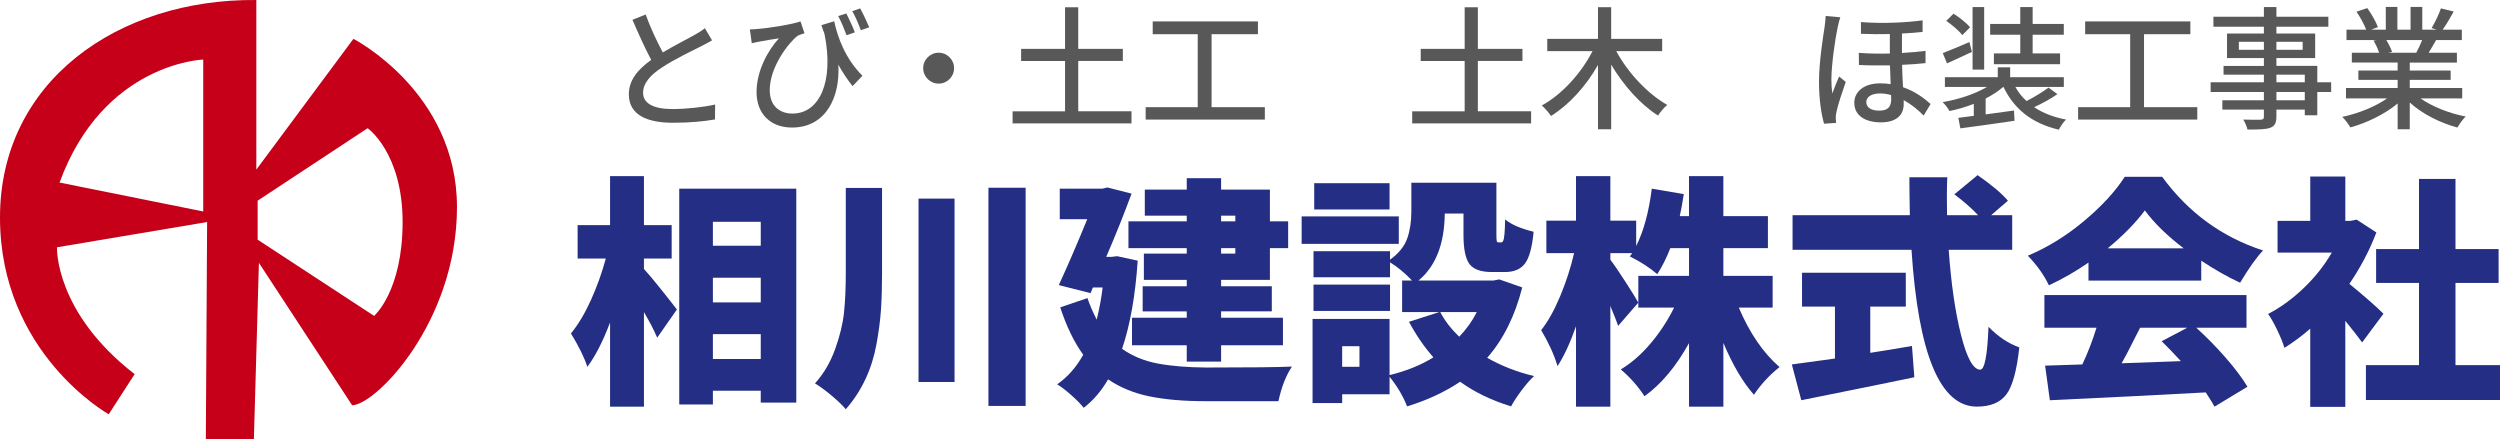
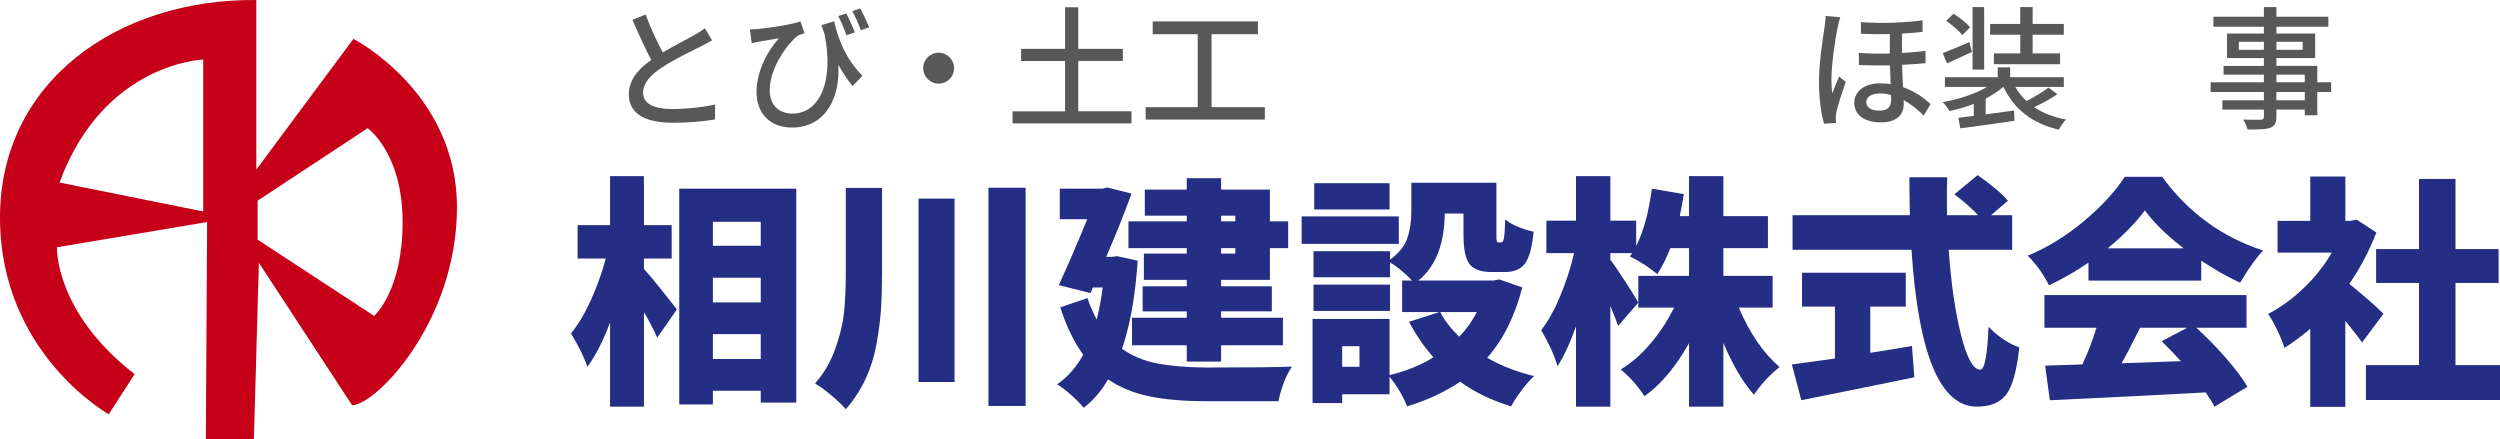
<svg xmlns="http://www.w3.org/2000/svg" version="1.1" x="0px" y="0px" width="222px" height="39px" viewBox="0 0 222 39" enable-background="new 0 0 222 39" xml:space="preserve">
  <defs>
</defs>
  <path fill="#C50018" d="M31.384,3.45l-8.622,11.611V0.001C10.46-0.114,0,7.244,0,19.314c0,12.072,9.654,17.473,9.654,17.473  l2.302-3.564c-7.127-5.516-6.898-11.263-6.898-11.263l13.334-2.244l-0.116,19.717h4.256l0.459-16.095l8.277,12.646  c2.068,0,9.311-7.358,9.311-17.589C40.581,8.161,31.384,3.45,31.384,3.45z M18.047,18.778L5.288,16.21  C9.182,5.571,18.047,5.288,18.047,5.288V18.778z M33.222,28.052l-10.344-6.77v-3.462l9.77-6.437c0,0,3.104,2.183,3.104,8.333  C35.752,25.868,33.222,28.052,33.222,28.052z" />
  <path fill="#232E84" d="M57.182,22.958v0.926c0.351,0.379,0.863,0.989,1.536,1.831c0.673,0.841,1.136,1.431,1.389,1.767  l-1.747,2.504c-0.294-0.687-0.687-1.444-1.178-2.272v8.395h-3.008v-7.469c-0.646,1.697-1.319,3.009-2.02,3.935  c-0.238-0.771-0.722-1.76-1.452-2.967c0.645-0.785,1.238-1.778,1.778-2.977s0.979-2.423,1.315-3.671h-2.503v-2.966h2.882v-4.355  h3.008v4.355h2.462v2.966H57.182z M60.317,16.752H70.71V35.75h-3.156v-1.052h-4.25v1.22h-2.987V16.752z M67.555,19.698h-4.25v2.125  h4.25V19.698z M67.555,24.663h-4.25v2.188h4.25V24.663z M63.305,31.879h4.25V29.67h-4.25V31.879z" />
  <path fill="#232E84" d="M75.107,16.689h3.219v7.532c0,1.249-0.032,2.339-0.095,3.271c-0.063,0.933-0.197,1.957-0.4,3.072  c-0.204,1.115-0.533,2.156-0.989,3.124c-0.456,0.968-1.035,1.852-1.736,2.651c-0.294-0.351-0.719-0.758-1.273-1.221  s-1.041-0.82-1.462-1.073c0.771-0.855,1.368-1.869,1.788-3.04c0.421-1.171,0.684-2.255,0.789-3.25  c0.105-0.996,0.158-2.181,0.158-3.556V16.689z M81.566,17.636h3.198V33.92h-3.198V17.636z M87.773,16.668h3.303v19.377h-3.303  V16.668z" />
  <path fill="#232E84" d="M99.197,22.748l1.831,0.4c-0.21,3.114-0.673,5.723-1.389,7.827c0.912,0.646,1.963,1.08,3.156,1.304  c1.192,0.225,2.63,0.344,4.313,0.358c3.857,0,6.396-0.028,7.616-0.084c-0.533,0.799-0.933,1.823-1.199,3.072h-6.501  c-1.894,0-3.535-0.141-4.923-0.421c-1.389-0.281-2.623-0.786-3.703-1.515c-0.589,1.024-1.312,1.865-2.167,2.525  c-0.252-0.323-0.627-0.705-1.125-1.146s-0.908-0.754-1.23-0.937c0.939-0.659,1.711-1.536,2.314-2.63  c-0.799-1.094-1.48-2.496-2.041-4.208l2.419-0.821c0.182,0.561,0.456,1.199,0.82,1.915c0.238-0.968,0.414-1.921,0.526-2.861h-0.863  l-0.21,0.505l-2.819-0.715c0.8-1.739,1.641-3.688,2.525-5.849h-2.44v-2.714h3.787l0.442-0.105l2.146,0.547  c-0.659,1.796-1.41,3.668-2.251,5.618h0.463L99.197,22.748z M105.383,19.656V19.15h-3.724v-2.314h3.724v-1.01h3.051v1.01h4.334  v2.819h1.62v2.377h-1.62v2.819h-4.334v0.568h4.502v2.23h-4.502v0.568h5.491v2.441h-5.491v1.452h-3.051v-1.452h-4.86v-2.441h4.86  V27.65h-3.914v-2.23h3.914v-0.568h-3.808v-2.335h3.808v-0.484h-5.176v-2.377H105.383z M109.696,19.15h-1.262v0.505h1.262V19.15z   M109.696,22.517v-0.484h-1.262v0.484H109.696z" />
  <path fill="#232E84" d="M124.212,19.214v2.44h-8.626v-2.44H124.212z M133.133,24.81l2.041,0.715  c-0.645,2.539-1.683,4.622-3.114,6.249c1.291,0.729,2.679,1.27,4.166,1.62c-0.336,0.309-0.705,0.729-1.104,1.262  c-0.4,0.533-0.712,1.01-0.937,1.431c-1.739-0.533-3.247-1.262-4.523-2.188c-1.36,0.912-2.932,1.641-4.712,2.188  c-0.365-0.925-0.884-1.802-1.557-2.63v1.557h-4.208v0.778h-2.63v-7.469h6.838v4.986c1.5-0.365,2.798-0.891,3.892-1.578  c-0.828-0.939-1.55-1.991-2.167-3.156l2.693-0.863h-3.303v-2.798h0.883c-0.659-0.688-1.312-1.228-1.957-1.62v1.325h-6.795v-2.314  h6.795v0.757c0.771-0.561,1.28-1.189,1.525-1.883c0.245-0.694,0.368-1.49,0.368-2.388v-2.567h7.553v4.586  c0,0.323,0.01,0.523,0.032,0.6c0.021,0.078,0.073,0.116,0.158,0.116h0.231c0.07,0,0.129-0.045,0.179-0.137  c0.049-0.091,0.087-0.287,0.116-0.589c0.028-0.302,0.049-0.74,0.063-1.315c0.533,0.449,1.375,0.813,2.525,1.094  c-0.126,1.361-0.379,2.297-0.757,2.809c-0.379,0.512-0.975,0.768-1.789,0.768h-1.157c-0.968,0-1.63-0.234-1.988-0.705  c-0.357-0.47-0.536-1.336-0.536-2.598v-1.894h-1.662c-0.028,2.707-0.807,4.691-2.335,5.954h6.648L133.133,24.81z M123.434,25.273  v2.335h-6.795v-2.335H123.434z M123.392,16.268v2.335h-6.69v-2.335H123.392z M120.72,32.574v-1.831h-1.536v1.831H120.72z   M131.135,27.713h-3.24c0.393,0.758,0.954,1.487,1.683,2.188C130.237,29.214,130.756,28.485,131.135,27.713z" />
  <path fill="#232E84" d="M157.412,27.314h-3.008c0.968,2.272,2.174,4.032,3.619,5.281c-0.912,0.729-1.669,1.55-2.272,2.461  c-0.982-1.108-1.886-2.644-2.714-4.607v5.66h-3.051V30.47c-1.164,2.09-2.482,3.661-3.955,4.713c-0.589-0.898-1.291-1.69-2.104-2.377  c0.954-0.575,1.841-1.35,2.661-2.325c0.821-0.975,1.511-2.03,2.073-3.166h-3.177v-2.819h4.502v-2.462h-1.662  c-0.323,0.842-0.708,1.613-1.157,2.314c-0.687-0.589-1.501-1.115-2.44-1.578c0.014-0.014,0.045-0.056,0.095-0.126  c0.049-0.07,0.087-0.126,0.116-0.168H143v0.589c0.294,0.378,0.736,1.024,1.325,1.936c0.589,0.912,0.975,1.536,1.157,1.873  l-1.788,2.062c-0.126-0.364-0.358-0.954-0.694-1.767v8.942h-3.051v-7.132c-0.519,1.473-1.066,2.651-1.641,3.534  c-0.294-0.996-0.778-2.062-1.452-3.198c0.603-0.757,1.168-1.767,1.694-3.03c0.526-1.262,0.936-2.531,1.23-3.808h-2.461v-2.882h2.63  v-3.955H143v3.955h2.293v2.251c0.659-1.305,1.122-3.001,1.388-5.092l2.84,0.484c-0.126,0.814-0.246,1.466-0.357,1.957h0.82v-3.556  h3.051v3.556h3.956v2.84h-3.956v2.462h4.376V27.314z" />
  <path fill="#232E84" d="M166.08,27.229v4.103c1.094-0.168,2.328-0.372,3.703-0.61l0.21,2.777c-1.178,0.252-4.523,0.933-10.036,2.041  l-0.842-3.177c0.771-0.098,2.048-0.273,3.829-0.526v-4.608h-2.924v-3.008h9.215v3.008H166.08z M178.683,22.18h-5.638  c0.21,2.988,0.575,5.509,1.094,7.563c0.519,2.055,1.087,3.083,1.704,3.083c0.393,0,0.638-1.27,0.736-3.808  c0.842,0.87,1.753,1.48,2.735,1.83c-0.225,2.076-0.61,3.472-1.157,4.187s-1.417,1.073-2.609,1.073  c-3.268,0-5.204-4.643-5.807-13.928h-10.562v-3.072h10.415c-0.028-1.486-0.042-2.609-0.042-3.366h3.366  c-0.042,0.996-0.049,2.118-0.021,3.366h2.756c-0.547-0.589-1.249-1.206-2.104-1.852l2.062-1.704c1.249,0.87,2.146,1.627,2.693,2.272  l-1.494,1.283h1.873V22.18z" />
  <path fill="#232E84" d="M185.457,24.916v-1.599c-1.136,0.786-2.307,1.459-3.513,2.02c-0.435-0.912-1.06-1.788-1.873-2.63  c1.767-0.743,3.436-1.774,5.007-3.093c1.571-1.318,2.77-2.623,3.598-3.913H192c2.314,3.17,5.302,5.351,8.962,6.543  c-0.561,0.576-1.241,1.529-2.041,2.861c-1.123-0.519-2.272-1.171-3.451-1.957v1.768H185.457z M199.49,29.102h-4.46  c0.912,0.828,1.781,1.715,2.609,2.662s1.473,1.806,1.936,2.577l-2.925,1.768c-0.056-0.126-0.315-0.547-0.778-1.263  c-4.376,0.238-8.991,0.47-13.844,0.694l-0.421-3.072c0.519-0.014,1.62-0.049,3.303-0.105c0.463-0.968,0.884-2.055,1.262-3.261  h-4.628v-2.903h17.946V29.102z M187.161,22.054h6.754c-1.473-1.122-2.623-2.244-3.451-3.367  C189.623,19.81,188.521,20.932,187.161,22.054z M194.23,29.102h-4.187c-0.126,0.239-0.298,0.575-0.516,1.01  c-0.218,0.435-0.417,0.828-0.6,1.178c-0.183,0.351-0.358,0.673-0.526,0.968c0.757-0.028,2.51-0.091,5.26-0.189  c-0.575-0.631-1.144-1.221-1.704-1.768L194.23,29.102z" />
  <path fill="#232E84" d="M211.651,27.861l-1.894,2.546c-0.267-0.379-0.765-1.017-1.494-1.915v7.637h-3.114v-6.943  c-0.702,0.617-1.466,1.185-2.293,1.704c-0.126-0.435-0.344-0.971-0.652-1.61c-0.309-0.638-0.575-1.104-0.799-1.399  c1.108-0.575,2.163-1.343,3.167-2.304c1.002-0.96,1.833-2.009,2.493-3.146h-4.818v-2.819h2.904v-3.934h3.114v3.934h0.463  l0.547-0.105l1.746,1.136c-0.603,1.585-1.403,3.107-2.398,4.565C209.996,26.332,211.005,27.216,211.651,27.861z M218.047,32.426  h4.376v3.093h-12.329v-3.093h4.713v-7.301h-3.808v-3.008h3.808V15.89h3.24v6.228h3.829v3.008h-3.829V32.426z" />
  <path fill="#595858" d="M63.23,3.581c-0.296,0.177-0.627,0.355-1.005,0.544c-0.769,0.39-2.318,1.124-3.429,1.857  c-1.041,0.674-1.691,1.407-1.691,2.258c0,0.911,0.863,1.443,2.614,1.443c1.242,0,2.826-0.177,3.784-0.402l-0.012,1.324  c-0.922,0.166-2.235,0.296-3.725,0.296c-2.259,0-3.926-0.663-3.926-2.531c0-1.242,0.792-2.2,1.987-3.051  c-0.532-0.993-1.124-2.306-1.667-3.56l1.171-0.473c0.461,1.253,1.029,2.448,1.525,3.37c1.029-0.615,2.188-1.194,2.791-1.537  c0.391-0.225,0.674-0.391,0.946-0.615L63.23,3.581z" />
  <path fill="#595858" d="M74.077,1.89c0.307,1.431,0.981,3.311,2.507,4.836l-0.875,0.922c-0.449-0.567-0.875-1.194-1.266-1.904  c0.178,2.838-1.076,5.582-4.115,5.582c-1.916,0-3.146-1.229-3.146-3.157c0-1.904,1.041-3.737,1.987-4.766  c-0.521,0.083-1.301,0.201-1.75,0.295c-0.212,0.036-0.402,0.083-0.662,0.142l-0.166-1.23c0.189,0,0.426-0.012,0.639-0.035  c1.112-0.083,3.134-0.414,3.855-0.674l0.355,1.053c-0.166,0.059-0.438,0.13-0.615,0.225c-0.769,0.591-2.471,2.743-2.471,4.825  c0,1.466,0.946,2.081,2.022,2.081c2.365,0,3.713-2.779,2.838-7.083c-0.095-0.248-0.189-0.497-0.272-0.769L74.077,1.89z   M75.177,3.132c-0.201-0.544-0.485-1.23-0.745-1.703l0.722-0.236c0.236,0.473,0.579,1.194,0.757,1.679L75.177,3.132z M76.442,2.683  c-0.201-0.544-0.485-1.218-0.757-1.691l0.698-0.248c0.26,0.461,0.591,1.183,0.804,1.679L76.442,2.683z" />
  <path fill="#595858" d="M83.351,4.681c0.757,0,1.372,0.615,1.372,1.372s-0.615,1.372-1.372,1.372s-1.372-0.615-1.372-1.372  S82.594,4.681,83.351,4.681z" />
  <path fill="#595858" d="M100.478,9.884v1.076h-10.56V9.884h4.659v-4.47h-3.902V4.338h3.902V0.648h1.171v3.689h3.961v1.076h-3.961  v4.47H100.478z" />
  <path fill="#595858" d="M112.318,9.518v1.1h-10.584v-1.1h4.624v-6.48h-3.997V1.902h9.342v1.135h-4.115v6.48H112.318z" />
-   <path fill="#595858" d="M135.963,9.884v1.076h-10.56V9.884h4.659v-4.47h-3.902V4.338h3.902V0.648h1.171v3.689h3.961v1.076h-3.961  v4.47H135.963z" />
-   <path fill="#595858" d="M143.523,4.539c1.029,1.916,2.791,3.796,4.529,4.777c-0.26,0.213-0.639,0.65-0.816,0.946  c-1.561-0.981-3.063-2.673-4.163-4.518v5.735h-1.171V5.769c-1.076,1.892-2.578,3.547-4.174,4.529  c-0.177-0.272-0.556-0.709-0.816-0.934c1.786-0.97,3.5-2.862,4.505-4.825h-4.021V3.451h4.505V0.637h1.171v2.814h4.529v1.088H143.523  z" />
  <path fill="#595858" d="M163.42,1.535c-0.083,0.213-0.189,0.686-0.237,0.899c-0.212,0.946-0.556,3.358-0.556,4.612  c0,0.414,0.024,0.828,0.083,1.253c0.166-0.485,0.414-1.076,0.603-1.501l0.591,0.473c-0.308,0.875-0.709,2.07-0.828,2.673  c-0.036,0.154-0.071,0.39-0.06,0.532c0,0.118,0.012,0.295,0.024,0.438l-1.064,0.071c-0.236-0.816-0.449-2.128-0.449-3.713  c0-1.75,0.354-3.95,0.497-4.884c0.047-0.284,0.083-0.662,0.095-0.97L163.42,1.535z M170.988,5.604  c-0.603,0.071-1.313,0.118-2.082,0.153c0.012,0.686,0.047,1.372,0.083,1.987c1.111,0.378,1.928,1.029,2.448,1.49l-0.615,1.029  c-0.544-0.556-1.147-1.029-1.774-1.372c0,0.13,0,0.249,0,0.355c0,0.993-0.674,1.62-2.034,1.62c-1.324,0-2.353-0.568-2.353-1.738  c0-0.911,0.757-1.727,2.318-1.727c0.319,0,0.626,0.023,0.911,0.071c-0.024-0.532-0.047-1.124-0.06-1.667  c-0.898,0.012-1.833,0.012-2.755-0.035l-0.012-1.076c0.935,0.071,1.869,0.083,2.755,0.059V3.025  c-0.828,0.023-1.703,0.012-2.566-0.024V1.961c1.986,0.154,4.068,0.036,5.475-0.154v1.029c-0.521,0.059-1.147,0.106-1.833,0.142  v1.727c0.757-0.047,1.455-0.106,2.093-0.189V5.604z M167.925,8.441c-0.319-0.095-0.65-0.142-0.981-0.142  c-0.757,0-1.218,0.308-1.218,0.757c0,0.509,0.45,0.769,1.159,0.769c0.816,0,1.052-0.402,1.052-1.005  C167.937,8.713,167.937,8.583,167.925,8.441z" />
  <path fill="#595858" d="M182.699,8.359c-0.615,0.425-1.396,0.851-2.07,1.159c0.781,0.521,1.727,0.887,2.838,1.1  c-0.237,0.213-0.509,0.627-0.639,0.899c-2.377-0.556-3.973-1.821-4.919-3.796h-0.023c-0.438,0.378-0.97,0.721-1.561,1.029v1.407  c0.804-0.106,1.667-0.225,2.519-0.343l0.047,0.911c-1.703,0.249-3.524,0.509-4.813,0.674l-0.177-0.935l1.372-0.177V9.222  c-0.698,0.272-1.442,0.497-2.164,0.638c-0.118-0.236-0.39-0.591-0.603-0.792c1.407-0.237,2.885-0.722,3.938-1.348h-3.737V6.857  h4.695V5.982h1.1v0.875h4.766V7.72h-4.304c0.26,0.473,0.591,0.887,0.993,1.253c0.674-0.343,1.466-0.828,1.951-1.194L182.699,8.359z   M175.106,4.61c-0.757,0.343-1.537,0.722-2.211,1.017l-0.378-0.911c0.615-0.236,1.49-0.603,2.365-0.981L175.106,4.61z M174.255,3.12  c-0.284-0.378-0.91-0.911-1.431-1.266l0.65-0.639c0.521,0.332,1.171,0.84,1.466,1.207L174.255,3.12z M176.194,6.183h-1.029V0.625  h1.029V6.183z M179.399,3.084h-2.673V2.126h2.673V0.625h1.1v1.502h2.767v0.958h-2.767V4.74h2.436v0.958h-5.877V4.74h2.342V3.084z" />
-   <path fill="#595858" d="M195.119,9.518v1.1h-10.584v-1.1h4.624v-6.48h-3.997V1.902h9.342v1.135h-4.115v6.48H195.119z" />
  <path fill="#595858" d="M207.006,8.169h-1.23v2.069h-1.112V9.73h-2.519v0.615c0,0.603-0.154,0.852-0.556,1.005  c-0.402,0.142-1.017,0.154-2.01,0.154c-0.059-0.249-0.225-0.65-0.378-0.887c0.65,0.024,1.36,0.024,1.549,0.012  c0.213-0.012,0.284-0.071,0.284-0.272V9.73h-3.689V8.903h3.689V8.169h-4.73V7.306h4.73V6.632h-3.583V5.852h3.583V5.154h-3.275V2.978  h3.275V2.375h-4.482V1.488h4.482V0.625h1.112v0.863h4.612v0.887h-4.612v0.603h3.441v2.176h-3.441v0.698h3.63v1.455h1.23V8.169z   M201.034,4.421V3.711h-2.223v0.709H201.034z M202.146,3.711v0.709h2.33V3.711H202.146z M202.146,7.306h2.519V6.632h-2.519V7.306z   M204.665,8.169h-2.519v0.733h2.519V8.169z" />
-   <path fill="#595858" d="M214.944,8.737c1.041,0.733,2.566,1.336,4.009,1.608c-0.249,0.237-0.568,0.686-0.733,0.981  c-1.537-0.414-3.122-1.206-4.233-2.223v2.377h-1.076V9.187c-1.124,0.946-2.72,1.715-4.198,2.128  c-0.166-0.284-0.473-0.698-0.721-0.934c1.407-0.296,2.945-0.911,3.985-1.644h-3.654V7.814h4.588V7.093h-3.488V6.266h3.488V5.556  h-4.068V4.681h2.424c-0.106-0.332-0.308-0.757-0.497-1.076l0.284-0.047h-2.685V2.635h1.75c-0.177-0.461-0.532-1.112-0.863-1.597  l0.958-0.319c0.367,0.509,0.781,1.23,0.946,1.691l-0.603,0.225h1.301V0.613h1.029v2.022h1.17V0.613h1.041v2.022h1.277l-0.449-0.142  c0.284-0.473,0.65-1.218,0.828-1.75l1.135,0.284c-0.319,0.58-0.674,1.171-0.981,1.608h1.703v0.922h-2.283  c-0.225,0.402-0.461,0.792-0.662,1.124h2.507v0.875h-4.186v0.709h3.63v0.828h-3.63v0.721h4.659v0.923H214.944z M211.905,3.558  c0.212,0.343,0.425,0.769,0.508,1.052l-0.343,0.071h2.495c0.177-0.319,0.367-0.745,0.52-1.124H211.905z" />
</svg>